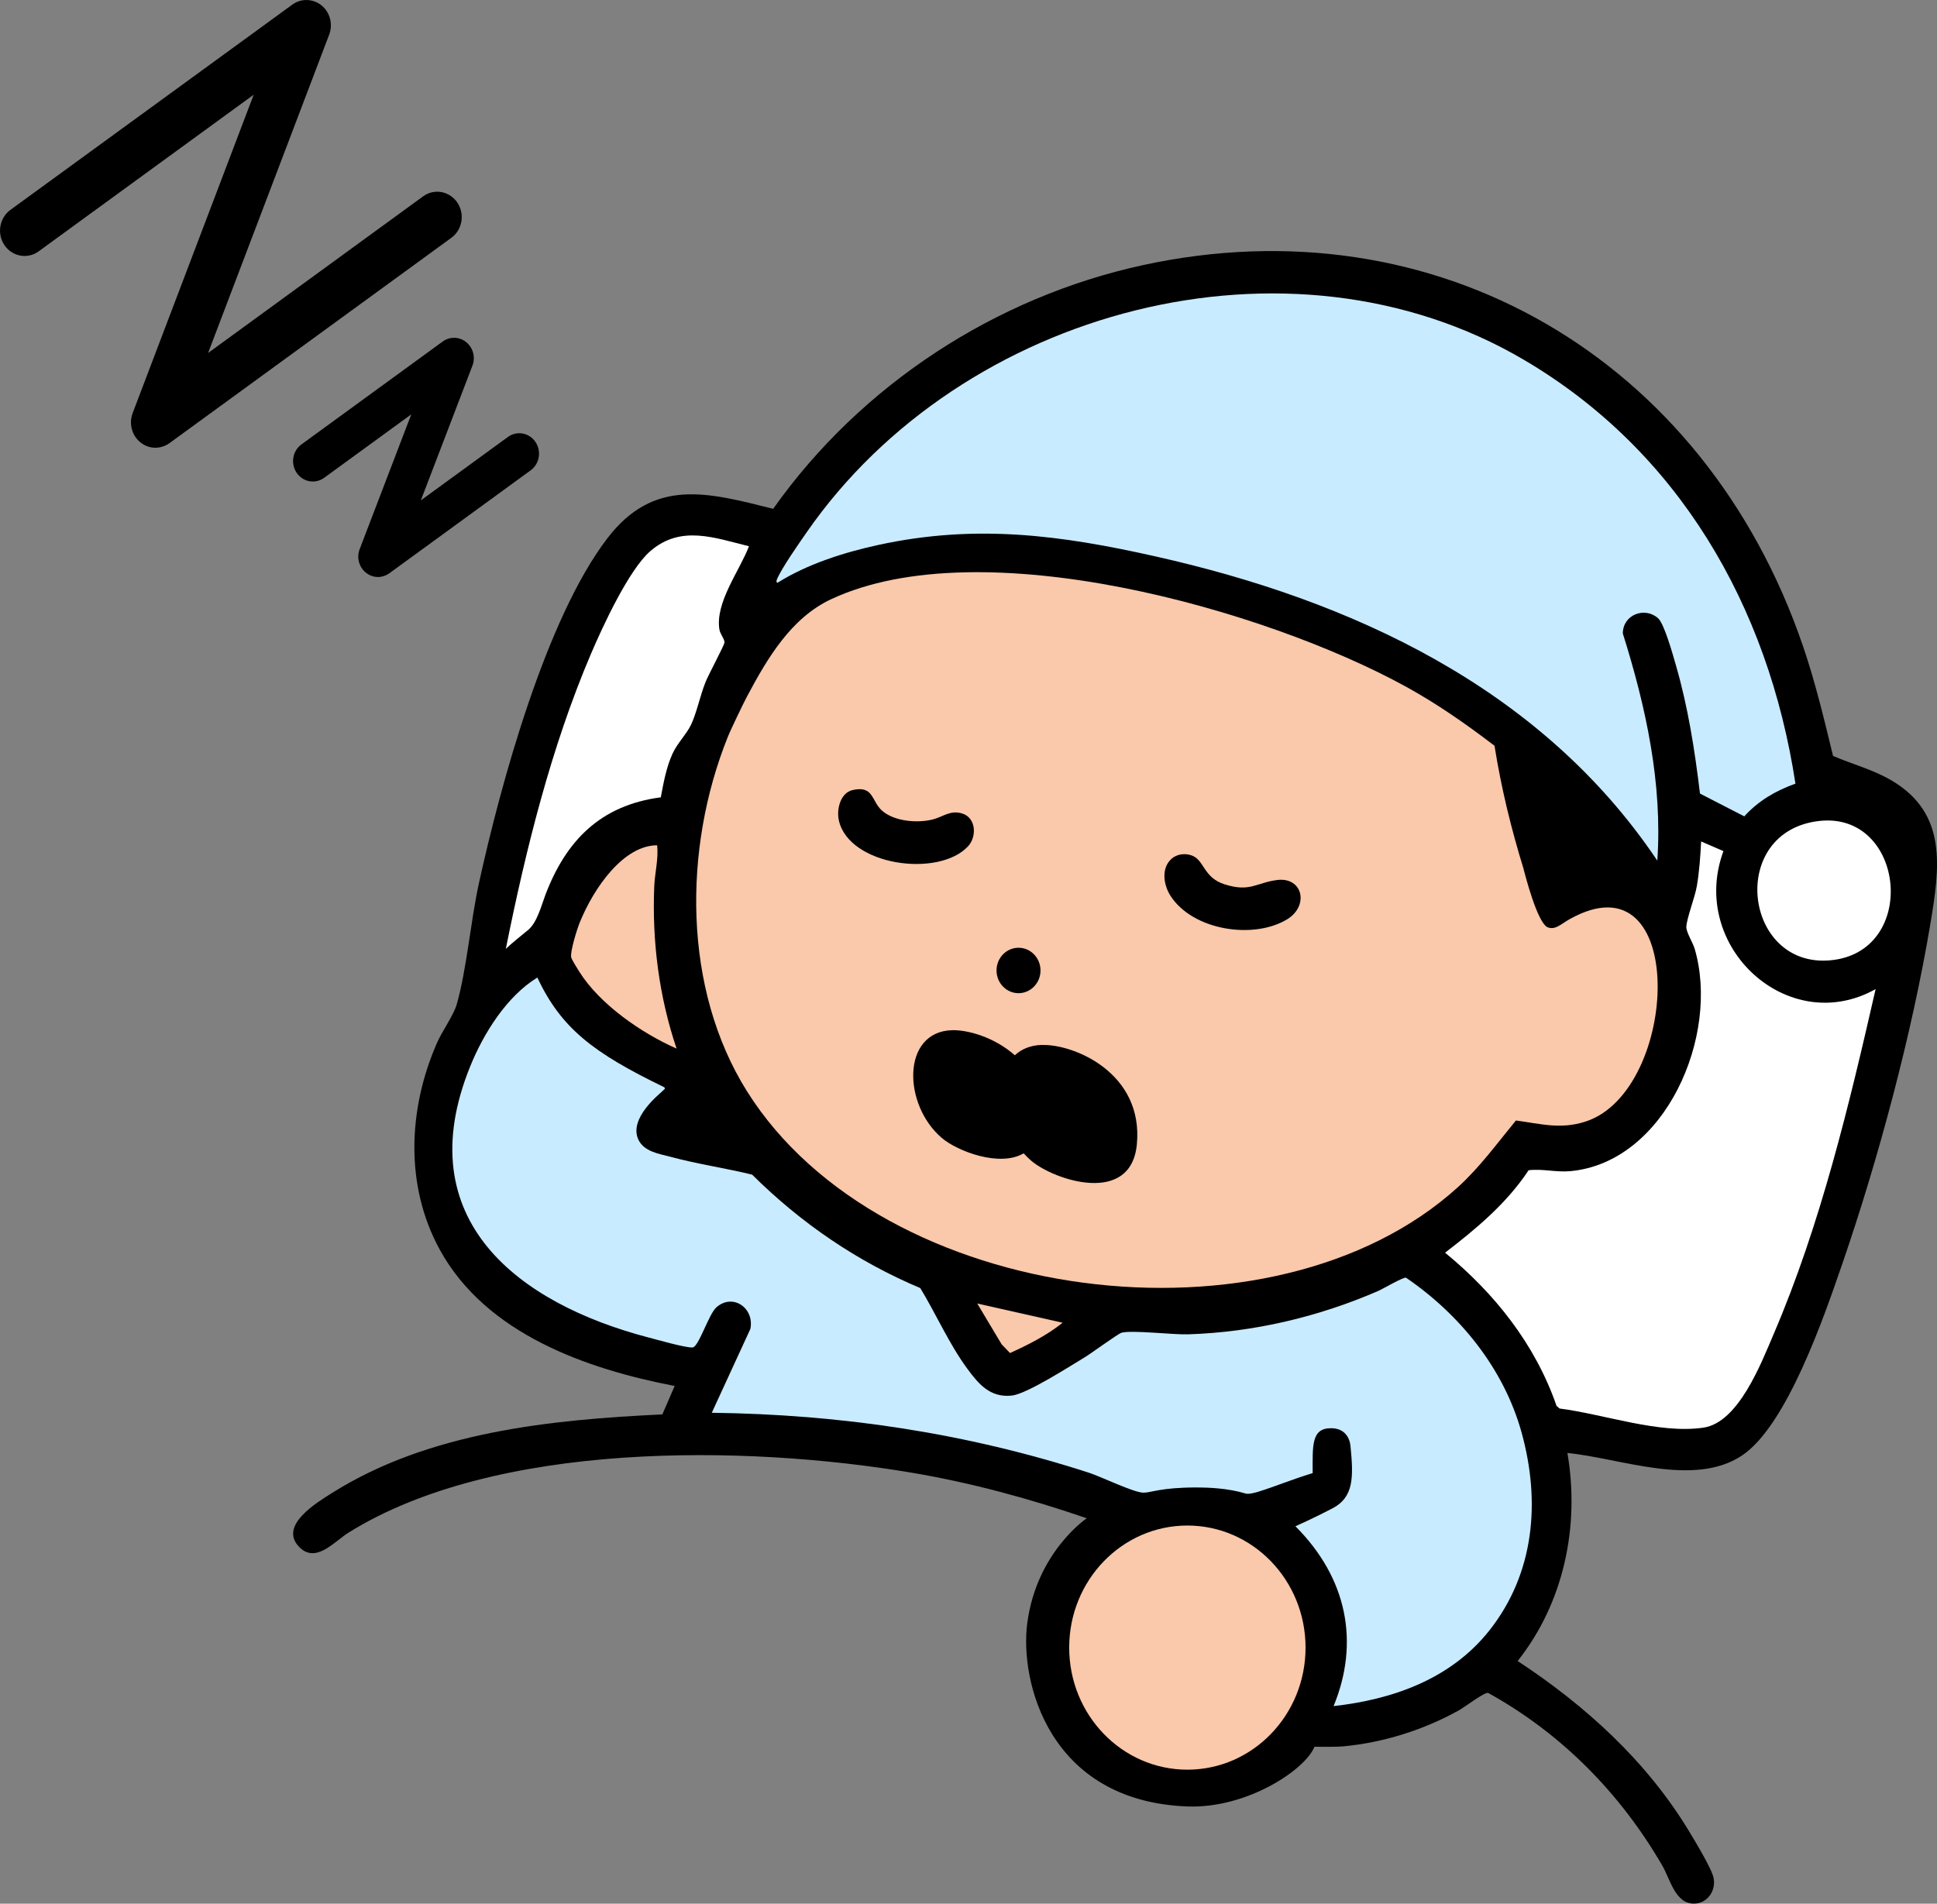
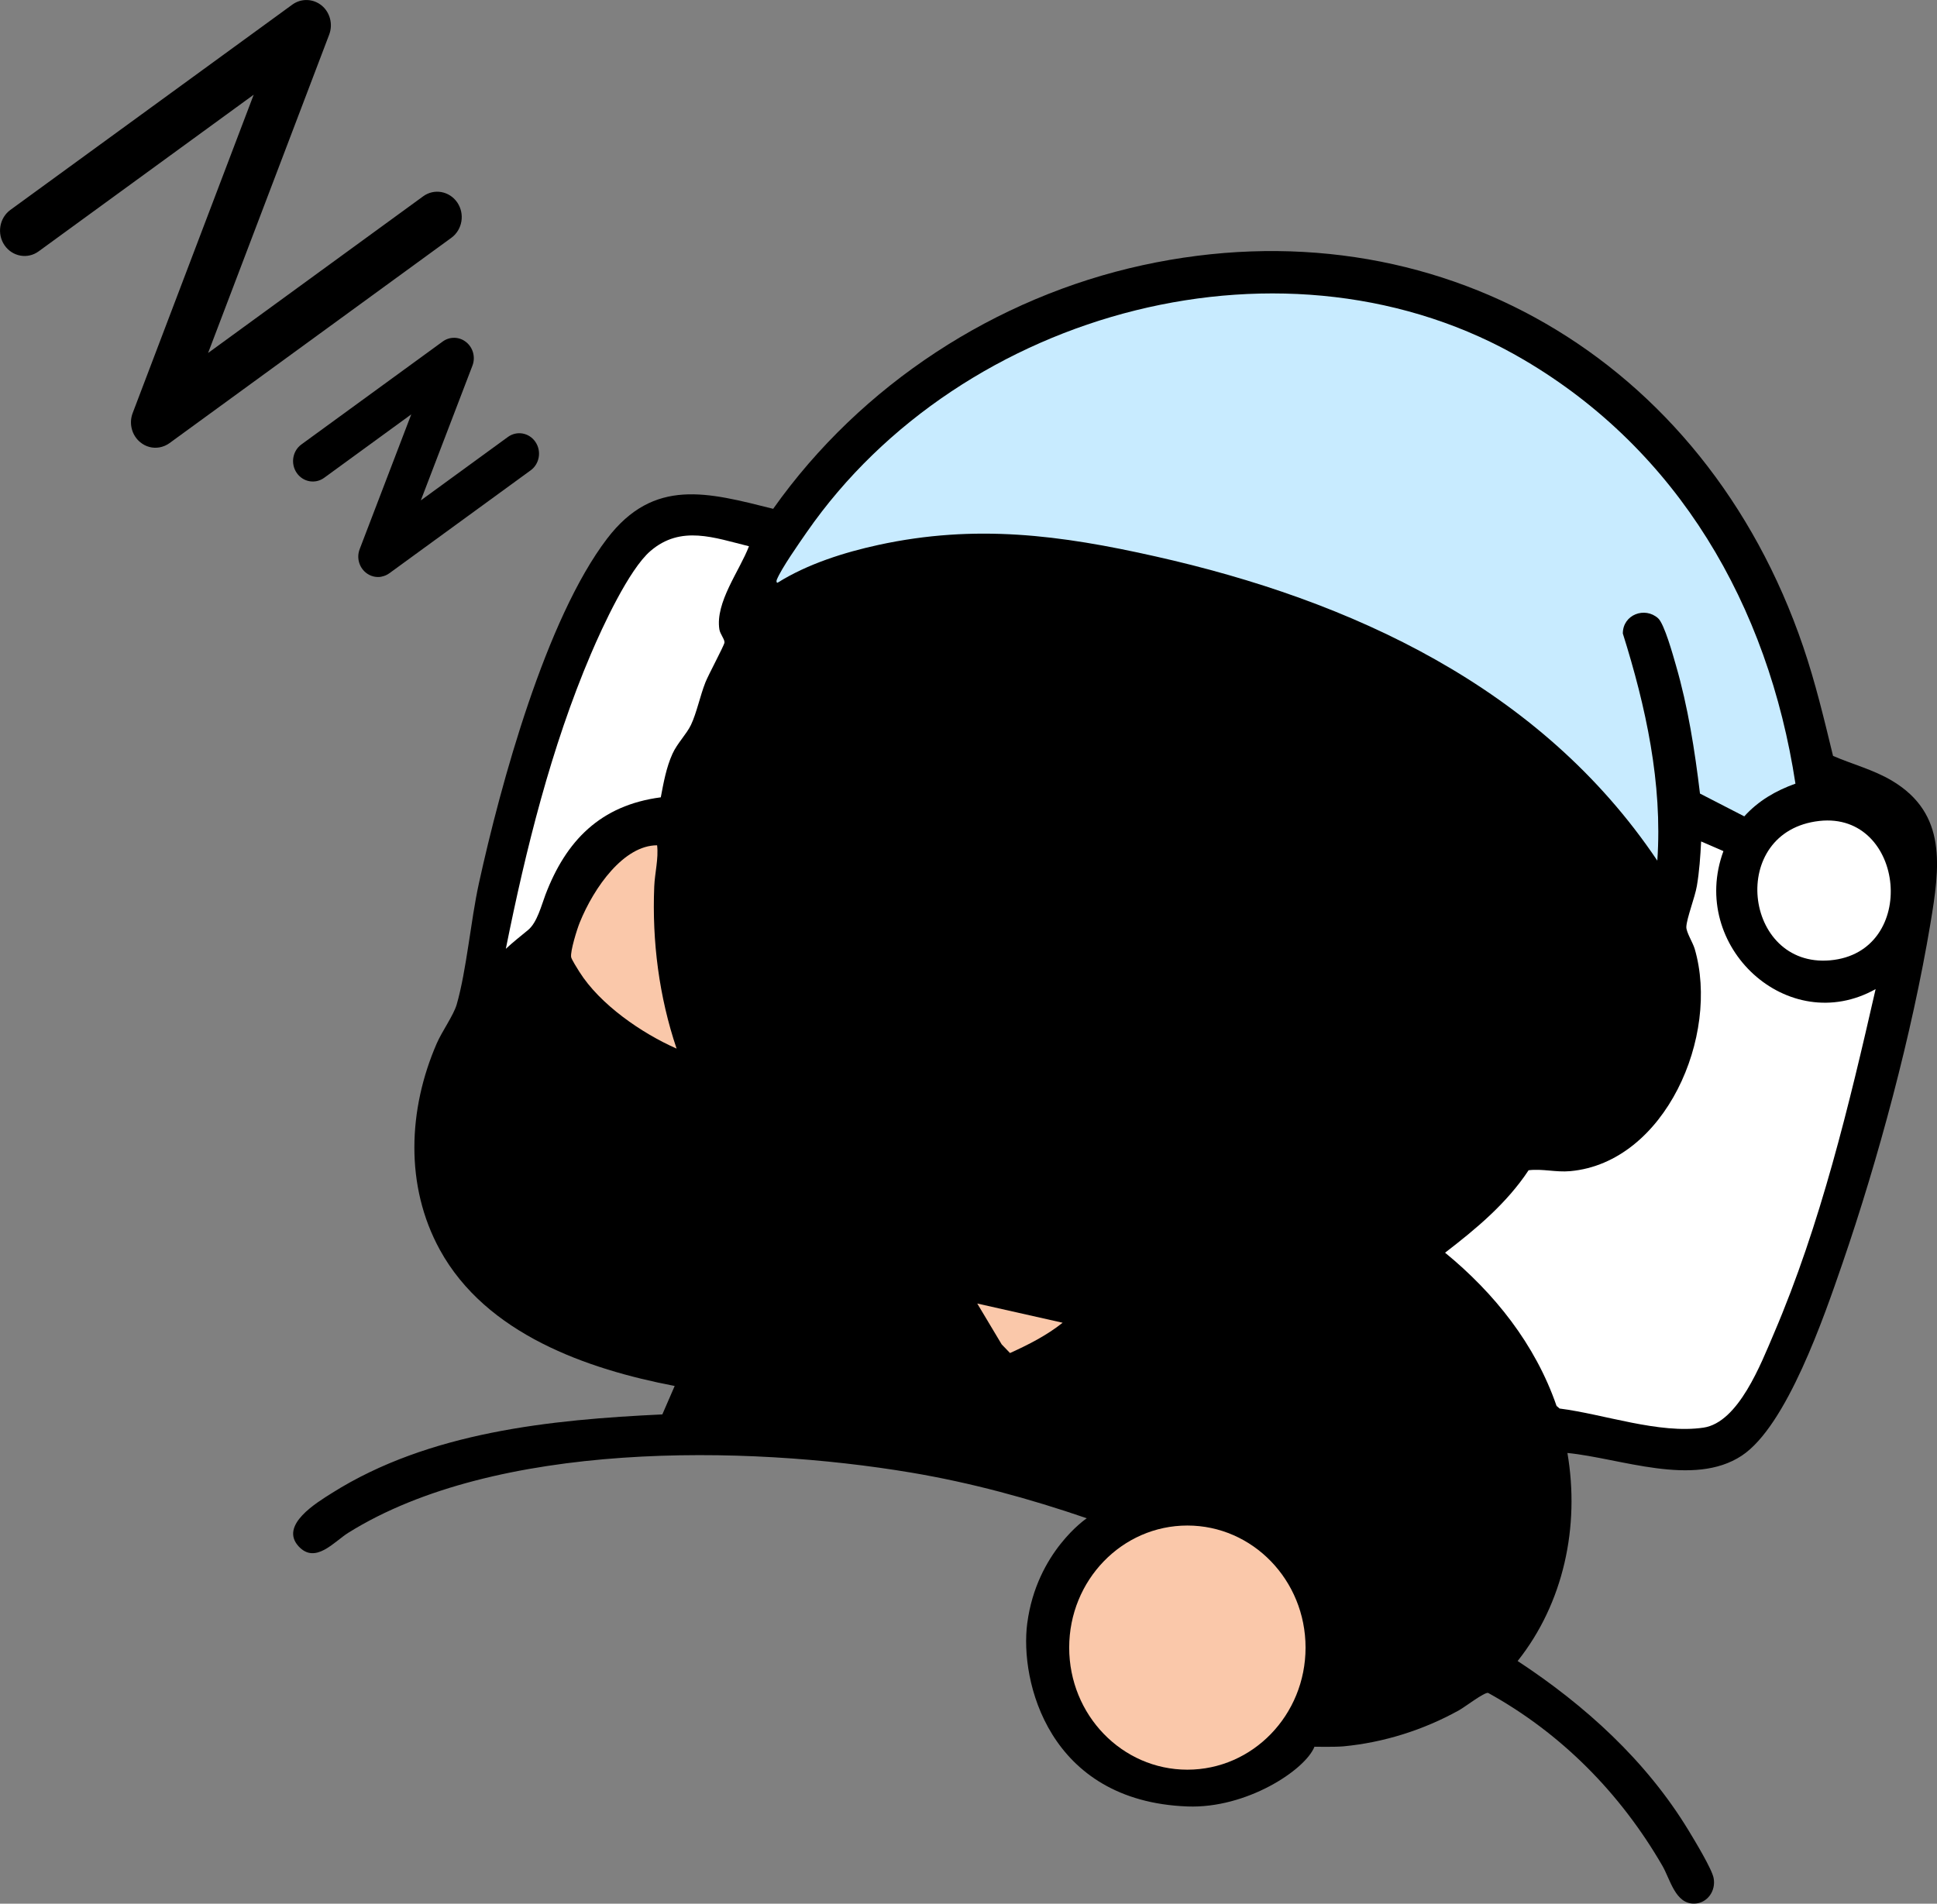
<svg xmlns="http://www.w3.org/2000/svg" id="_レイヤー_2" data-name="レイヤー 2" viewBox="0 0 237 232.98">
  <rect x="0" y="0" width="237" height="232.98" fill="#808080" stroke="none" />
  <defs>
    <style>
      .cls-1 {
        fill: #c8ebff;
      }

      .cls-2 {
        fill: #fac8aa;
      }

      .cls-3 {
        fill: #fff;
      }
    </style>
  </defs>
  <g id="_デザイン" data-name="デザイン">
    <g>
      <g>
        <path d="M125.69,198.65c1.15-8.73,7.28-12.84,7.28-12.84-7.02-2.41-14.18-4.36-21.5-5.59-20.29-3.41-50.84-3.89-68.86,7.37-1.74,1.09-4.02,3.88-6.07,1.66-2.4-2.61,2.26-5.38,4.08-6.53,11.86-7.48,26.8-8.98,40.42-9.62l1.51-3.48c-10.68-2.05-23.06-6.33-28.73-16.66-4.3-7.84-3.89-17.2-.38-25.27.63-1.45,2.06-3.45,2.44-4.76,1.21-4.22,1.71-10.22,2.71-14.8,2.68-12.24,8.21-32.4,15.69-42.21,5.73-7.51,12.33-5.65,20.32-3.65,10.79-15.25,27.27-25.9,45.18-29.81,35.82-7.81,68.79,11.27,80.85,46.69,1.49,4.37,2.56,8.87,3.65,13.36,2.37,1.03,4.97,1.69,7.25,3.06,6.74,4.04,5.82,10.53,4.66,17.49-2.25,13.45-6.36,28.78-10.79,41.65-2.2,6.38-6.78,19.8-12.29,23.44-5.9,3.9-14.87.3-21.33-.33,1.54,9-.46,18.37-6.09,25.46,8.23,5.41,15.73,12.18,20.94,20.78.7,1.16,2.83,4.66,3.04,5.79.3,1.57-.78,3.08-2.35,3.12-2.34.06-2.95-2.95-3.92-4.63-5.17-8.93-12.42-16.24-21.33-21.16-.5-.07-2.82,1.72-3.54,2.12-4.33,2.41-9.2,3.95-14.12,4.42-1.03.1-3.58.05-3.58.05-1.14,2.86-8.33,7.59-15.55,7.31-16.99-.64-20.53-15.35-19.59-22.44Z" />
        <path class="cls-1" d="M219.68,95.91c-3.34-21.9-14.41-40.8-33.2-51.86-28.72-16.92-68.78-6.29-87.77,21.08-.94,1.36-3.11,4.44-3.67,5.83-.06.14-.04.4.11.35,3.65-2.29,8.15-3.71,12.33-4.62,11.89-2.58,22.24-1.22,33.92,1.41,23.83,5.35,47.12,15.97,61.38,37.23.65-9.47-1.41-18.87-4.22-27.8,0-2.32,2.7-3.32,4.32-1.86.76.69,1.82,4.51,2.17,5.73,1.49,5.13,2.31,10.41,2.95,15.72l5.42,2.79c1.72-1.91,3.87-3.15,6.25-4Z" />
        <path class="cls-3" d="M91.63,66.85c-4.21-1.03-8.3-2.63-12.04.58-2.63,2.25-5.87,9.27-7.3,12.63-4.85,11.38-7.96,23.9-10.4,36.06.86-.81,1.89-1.61,2.73-2.31,1.09-.9,1.61-2.96,2.11-4.29,2.52-6.64,6.74-10.97,14.12-11.94.34-1.8.67-3.65,1.43-5.33.58-1.28,1.72-2.4,2.26-3.53.69-1.44,1.13-3.6,1.77-5.21.37-.94,2.26-4.44,2.33-4.86.06-.37-.53-1.05-.62-1.61-.53-3.32,2.49-7.21,3.62-10.19Z" />
-         <path class="cls-2" d="M186.45,106.45c-1.55-5.02-2.76-9.97-3.59-15.18-3.45-2.64-7.03-5.14-10.83-7.23-17.24-9.47-51.93-19.31-70.33-10.71-4.89,2.28-7.8,7.21-10.29,11.89-.5.94-2.06,4.19-2.39,5.04-5.43,13.56-5.5,30.74,2.38,43.3,16.49,26.26,64.33,32.31,86.98,11.73,2.68-2.43,4.8-5.37,7.1-8.16,3.06.41,5.46,1.12,8.52.13,11.55-3.74,12.62-32.94-1.95-24.77-1.04.58-1.71,1.34-2.65,1.01-1.31-.46-2.85-6.69-2.96-7.04Z" />
        <path class="cls-3" d="M222.61,100.47c-11.25,1.25-9.31,17.98,1.3,17.06,10.92-.95,9.23-18.22-1.3-17.06Z" />
        <path class="cls-3" d="M210.86,104.16l-2.72-1.18c-.09,1.8-.22,3.67-.52,5.44-.24,1.41-1.25,3.96-1.29,5.02-.02.64.78,1.88,1.02,2.67,3.12,10.63-3.6,26.16-15.22,27.22-1.77.16-3.42-.32-5.1-.11-2.69,4.07-6.42,7.17-10.22,10.09,6.02,4.93,11.03,11.19,13.64,18.75l.37.32c5.43.69,12.17,3.14,17.61,2.34,4.29-.64,7.04-7.84,8.61-11.51,5.72-13.36,9.21-27.96,12.45-42.16-10.7,5.99-22.92-5.22-18.62-16.89Z" />
        <path class="cls-2" d="M82.78,128.32c-2.14-6.34-3.01-13.11-2.73-19.84.07-1.65.54-3.4.35-5.03-4.07,0-7.72,5.13-9.47,9.46-.33.81-1.16,3.48-1.05,4.22.04.27.78,1.44,1,1.79,2.54,4.04,7.66,7.54,11.9,9.41Z" />
-         <path class="cls-1" d="M65.74,119.64c-3.72,2.28-6.56,6.79-8.21,10.87-7.65,18.85,6.01,29.03,21.79,33.17,1.12.29,4.49,1.26,5.41,1.23.75-.02,1.97-4.08,2.93-4.92,2.01-1.76,4.67.1,4.15,2.65l-4.72,10.26c15.81.2,31.1,2.47,46.15,7.34,1.51.49,5.49,2.44,6.68,2.44.94,0,2.07-.64,6.51-.64,1.32,0,3.8.08,5.96.74.41.13,1.33-.14,1.64-.24,2.13-.67,3.68-1.35,6.58-2.26,0-3.33-.19-5.49,2.24-5.49,1.64,0,2.29,1.11,2.39,2.21.37,3.77.42,6.23-2.21,7.6-2.23,1.17-4.53,2.19-4.53,2.19,6.35,6.35,7.87,14.23,4.67,22.01,7.24-.81,14.36-3.31,19.07-9.27,5.5-6.97,6.28-15.73,3.93-24.22-2.18-7.87-7.61-14.49-14.14-18.94-.33-.1-2.82,1.37-3.42,1.63-7.35,3.19-15.28,5.05-23.26,5.3-1.81.06-6.95-.55-8.14-.19-.43.13-3.72,2.54-4.55,3.04-1.87,1.12-7.06,4.47-8.89,4.65-2.6.26-4.01-1.37-5.43-3.31-2.2-2.99-3.81-6.67-5.74-9.85-7.7-3.24-14.59-7.94-20.57-13.88-3.29-.81-6.67-1.29-9.93-2.17-1.41-.38-3.34-.62-4.02-2.18-1.13-2.58,2.62-5.52,2.89-5.8s.58-.41.22-.59c-8.55-4.15-12.52-7.15-15.44-13.38Z" />
        <path class="cls-2" d="M130.01,161.88l-10.44-2.35,2.99,5,1.02,1.06c2.23-1.01,4.5-2.16,6.44-3.71Z" />
        <path d="M127.48,127.88c-1.4.04-2.5.51-3.31,1.27-2.45-2.18-5.72-3.13-7.7-3.07-6.17.19-6.02,9.13-1.22,13.2,1.9,1.61,7.06,3.59,10,1.87.29.32.6.62.93.91,2.8,2.38,12.2,5.52,12.92-2.01.83-8.75-7.72-12.29-11.61-12.16Z" />
        <path d="M143.26,105.18c.74-.72,1.93-.83,2.81-.37,1.29.68,1.28,2.61,3.74,3.41,3.14,1.01,3.88-.19,6.45-.52,3.12-.4,3.95,3.13,1.24,4.8-4.1,2.51-11.55,1.38-14.28-2.86-.83-1.29-1.17-3.28.04-4.46Z" />
        <path d="M104.28,96.7c2.63-.62,2.32,1.32,3.62,2.49,1.5,1.35,4.35,1.57,6.22,1.1,1.3-.33,2.16-1.2,3.64-.72,1.68.54,1.77,2.84.68,4.01-3.63,3.88-14.55,2.35-15.8-3.16-.31-1.35.18-3.37,1.65-3.72Z" />
-         <ellipse cx="124.62" cy="118.77" rx="2.69" ry="2.78" />
        <ellipse class="cls-2" cx="145.28" cy="201.64" rx="14.46" ry="14.94" />
      </g>
      <path d="M19.53,54.75c-.82.15-1.68-.06-2.36-.62-1.04-.84-1.42-2.3-.94-3.57L31.04,11.59,4.73,30.76c-1.35.99-3.22.65-4.18-.75-.95-1.4-.63-3.33.72-4.32L35.76.57c1.08-.79,2.54-.75,3.58.09,1.04.84,1.42,2.3.94,3.57l-14.82,38.97,26.31-19.17c1.35-.99,3.22-.65,4.18.75.95,1.4.63,3.33-.72,4.32l-34.49,25.13c-.37.27-.79.44-1.21.52Z" />
      <path d="M46.67,70.58c-.66.12-1.36-.05-1.91-.5-.84-.68-1.15-1.86-.75-2.88l6.31-16.49-10.65,7.76c-1.09.8-2.6.53-3.37-.6-.77-1.13-.51-2.69.58-3.48l17.28-12.59c.87-.64,2.05-.61,2.89.08.84.68,1.15,1.86.75,2.88l-6.31,16.48,10.65-7.76c1.09-.8,2.6-.53,3.37.6.77,1.13.51,2.69-.58,3.48l-17.28,12.59c-.3.22-.64.36-.98.42Z" />
    </g>
  </g>
</svg>